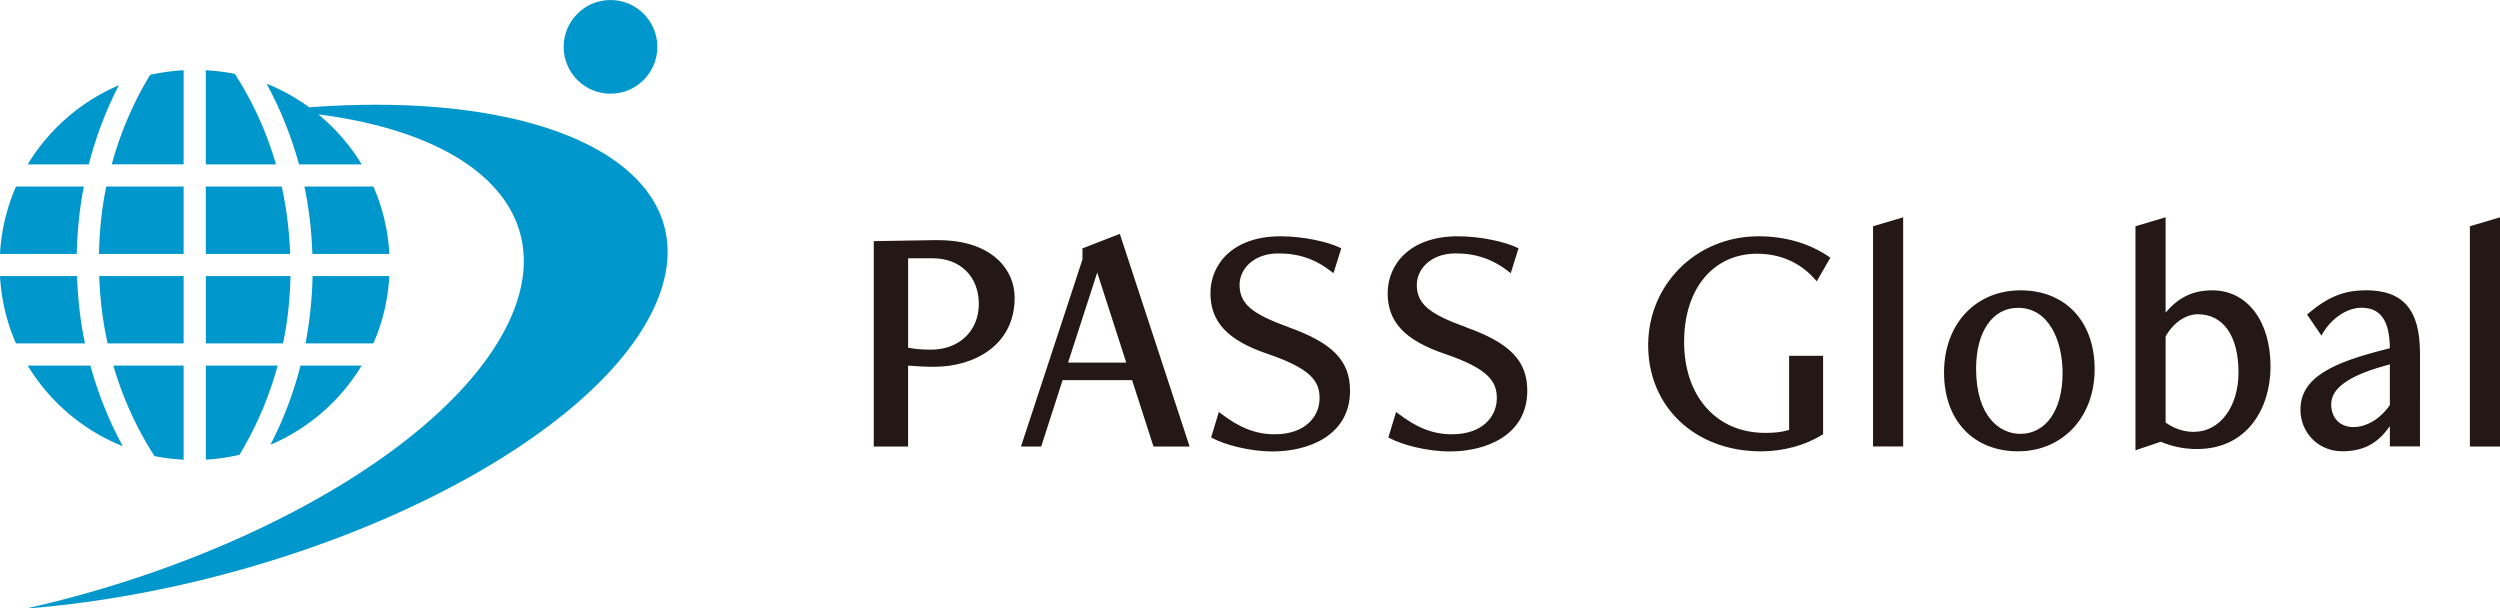
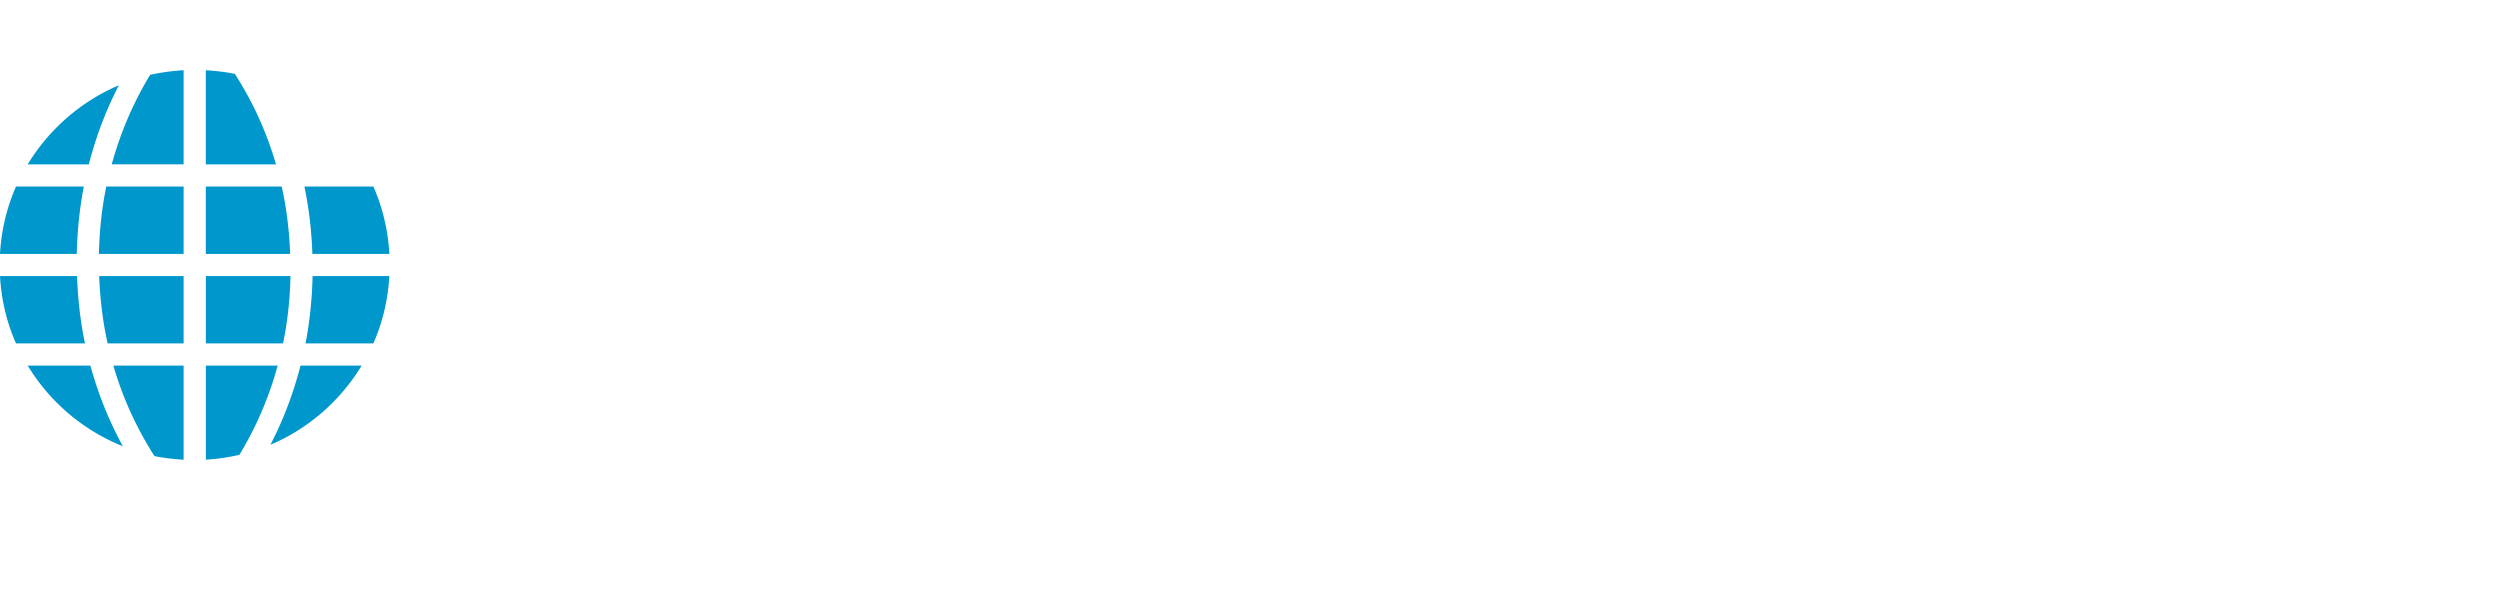
<svg xmlns="http://www.w3.org/2000/svg" id="_レイヤー_2" data-name="レイヤー 2" width="809.802" height="52.15mm" viewBox="0 0 607.37 147.82">
  <defs>
    <style>.cls-1,.cls-2{fill:#231815;stroke-width:0}.cls-2{fill:#0097cd}</style>
  </defs>
  <g id="_レイヤー_1-2" data-name="レイヤー 1">
-     <path class="cls-1" d="M227.94 58.33h-.67l-14.64.24h-.35v49.9h8.34V88.82c1.94.15 4.17.29 6.26.29 9.77 0 19.63-5.19 19.63-16.8 0-3.39-1.35-6.59-3.79-8.99-2.34-2.29-6.78-4.98-14.78-4.98zm-1.76 26.61c-2.21 0-3.99-.15-5.55-.48V62.74h5.95c6.71 0 11.22 4.44 11.22 11.06s-4.78 11.14-11.61 11.14zM262.98 60.34v2.7l-14.78 44.97-.15.46h4.91l5.2-16.13h16.88l5.12 15.89.08.24h8.77l-16.95-51.66-9.07 3.53zm-3.5 27.75l7.09-21.88 7.05 21.88h-14.15zM313.04 79.45c-9-3.21-11.89-5.71-11.89-10.29 0-3.68 3.3-7.6 9.41-7.6 5.01 0 9.02 1.38 13.01 4.49l.4.31 1.89-6.04-.27-.13c-2.85-1.39-8.74-2.79-14.48-2.79-11.77 0-17.04 6.94-17.04 13.81s4.01 11.41 13.85 14.74c10.6 3.61 12.67 6.68 12.67 10.77 0 4.37-3.37 8.78-10.9 8.78-4.56 0-8.5-1.53-13.17-5.12l-.4-.31-1.88 6.19.25.14c3.02 1.63 9.04 3.27 14.73 3.27 8.66 0 18.77-3.87 18.77-14.75 0-7.27-4.19-11.6-14.95-15.44zM356.1 79.45c-9-3.21-11.89-5.71-11.89-10.29 0-3.68 3.3-7.6 9.41-7.6 5.01 0 9.02 1.38 13.01 4.49l.4.31 1.89-6.04-.27-.13c-2.85-1.39-8.74-2.79-14.48-2.79-11.77 0-17.04 6.94-17.04 13.81s4.01 11.41 13.85 14.74c10.6 3.61 12.67 6.68 12.67 10.77 0 4.37-3.37 8.78-10.9 8.78-4.56 0-8.5-1.53-13.17-5.12l-.4-.31-1.88 6.19.25.14c3.02 1.63 9.04 3.27 14.73 3.27 8.66 0 18.77-3.87 18.77-14.75 0-7.27-4.19-11.6-14.95-15.44zM426.91 61.64c5.67 0 10.56 2.19 14.14 6.33l.32.38 3.32-5.75-.27-.18c-4.76-3.29-10.71-5.02-17.2-5.02-15.03 0-26.8 11.63-26.8 26.48s11.28 25.77 27.43 25.77c5.4 0 10.83-1.48 14.91-4.07l.16-.11V86.43h-8.26v18.03c-2.15.59-3.74.7-5.87.7-11.75 0-19.64-8.87-19.64-22.08s7.3-21.45 17.75-21.45zM455.05 108.47h7.32V52.79l-7.32 2.17v53.51zM490.91 70.53c-10.96 0-18.61 8.2-18.61 19.95s7.23 19.16 17.98 19.16 18.61-8.2 18.61-19.95-7.23-19.16-17.98-19.16zm-.08 34.87c-4.96 0-10.74-4.15-10.74-15.86 0-8.97 4-14.76 10.19-14.76 7.48 0 10.82 7.97 10.82 15.86 0 8.97-4.03 14.76-10.27 14.76zM537.51 70.53c-4.72 0-8.24 1.68-11.38 5.42V52.78l-7.32 2.18v54.43l6.16-2.08c2.6 1.15 5.71 1.78 8.75 1.78 12.37 0 17.9-10.06 17.9-20.03 0-11.09-5.68-18.53-14.13-18.53zm-4.49 34.39c-2.46 0-4.77-.76-6.89-2.27v-20.9c1.8-3.29 4.87-5.41 7.83-5.41 6.19 0 9.88 5.28 9.88 14.13 0 8.37-4.55 14.44-10.82 14.44zM574.74 70.53c-5.26 0-9.19 1.59-14 5.67l-.24.2 3.48 5.12.28-.48c2.26-3.82 5.98-6.28 9.46-6.28 4.64 0 6.83 3.13 6.89 9.84l-.99.25c-12.8 3.22-20.73 6.79-20.73 14.67 0 5.67 4.44 10.11 10.11 10.11 5.15 0 8.65-1.84 11.61-6.12v4.94h7.32V85.82c0-10.58-4.07-15.31-13.18-15.31zm5.87 27.87c-2.32 3.35-5.62 5.35-8.86 5.35s-5.39-2.18-5.39-5.55c0-3.81 4.16-6.84 12.73-9.26l1.52-.43v9.9zM600.05 54.96v53.51h7.32V52.79l-7.32 2.17z" />
    <g>
      <path class="cls-2" d="M90.71 83.42c2.27-5.16 3.56-10.66 3.88-16.36H75.94c-.12 5.59-.7 11.08-1.71 16.36H90.7zM73.96 45.32c1.09 5.2 1.74 10.7 1.93 16.36H94.6c-.32-5.72-1.63-11.22-3.88-16.36H73.96zM70.57 67.07H50.01v16.36h18.75c1.09-5.2 1.7-10.71 1.81-16.36zM68.44 45.32H50v16.36h20.49c-.21-5.7-.89-11.2-2.05-16.36zM65.71 108.04c9.13-3.85 16.97-10.65 22.15-19.22H73.01c-1.73 6.76-4.19 13.22-7.31 19.22zM57.06 17.95c-2.11-.44-4.43-.73-7.06-.89v22.87h17.05a83.284 83.284 0 00-9.99-21.98zM67.46 88.81H50.01v22.86c2.72-.16 5.41-.55 8.16-1.18a84.778 84.778 0 009.29-21.68zM44.61 111.68V88.81H27.54a83.874 83.874 0 009.99 21.99c2.16.44 4.48.73 7.07.88zM44.61 67.07H24.1c.21 5.68.89 11.19 2.05 16.36h18.46V67.07zM44.61 45.32H25.82c-1.07 5.17-1.66 10.67-1.78 16.36h20.57V45.32zM44.61 39.93V17.06c-2.8.16-5.57.55-8.13 1.11-4.1 6.75-7.23 14.07-9.33 21.75h17.47zM28.89 20.71c-9.12 3.86-16.97 10.65-22.16 19.22h14.85c1.74-6.79 4.21-13.25 7.3-19.22zM6.73 88.81c5.36 8.86 13.55 15.79 23.11 19.59-3.31-6.05-5.97-12.63-7.88-19.59H6.73zM18.71 67.07H0c.33 5.75 1.63 11.25 3.89 16.36h16.76c-1.08-5.1-1.73-10.61-1.93-16.36zM20.36 45.32H3.89C1.63 50.47.32 55.97 0 61.68h18.65c.12-5.56.69-11.06 1.71-16.36z" />
-       <path class="cls-2" d="M75.12 26.06a47.163 47.163 0 00-10.36-5.73c1.13 2.07 2.18 4.2 3.16 6.39l.08.17c1.84 4.16 3.4 8.51 4.65 13.04h15.22c-2.8-4.64-6.39-8.74-10.54-12.15 39.35 5.04 59.1 24.85 45.79 51.45-14.43 28.85-63.18 56.57-116.73 68.59 1.18-.09 2.34-.17 3.52-.28 65.25-6.11 131.71-38.16 148.43-71.6 16.33-32.64-20.76-54.52-83.23-49.87z" />
-       <circle class="cls-2" cx="148.32" cy="11.38" r="11.38" />
    </g>
  </g>
</svg>